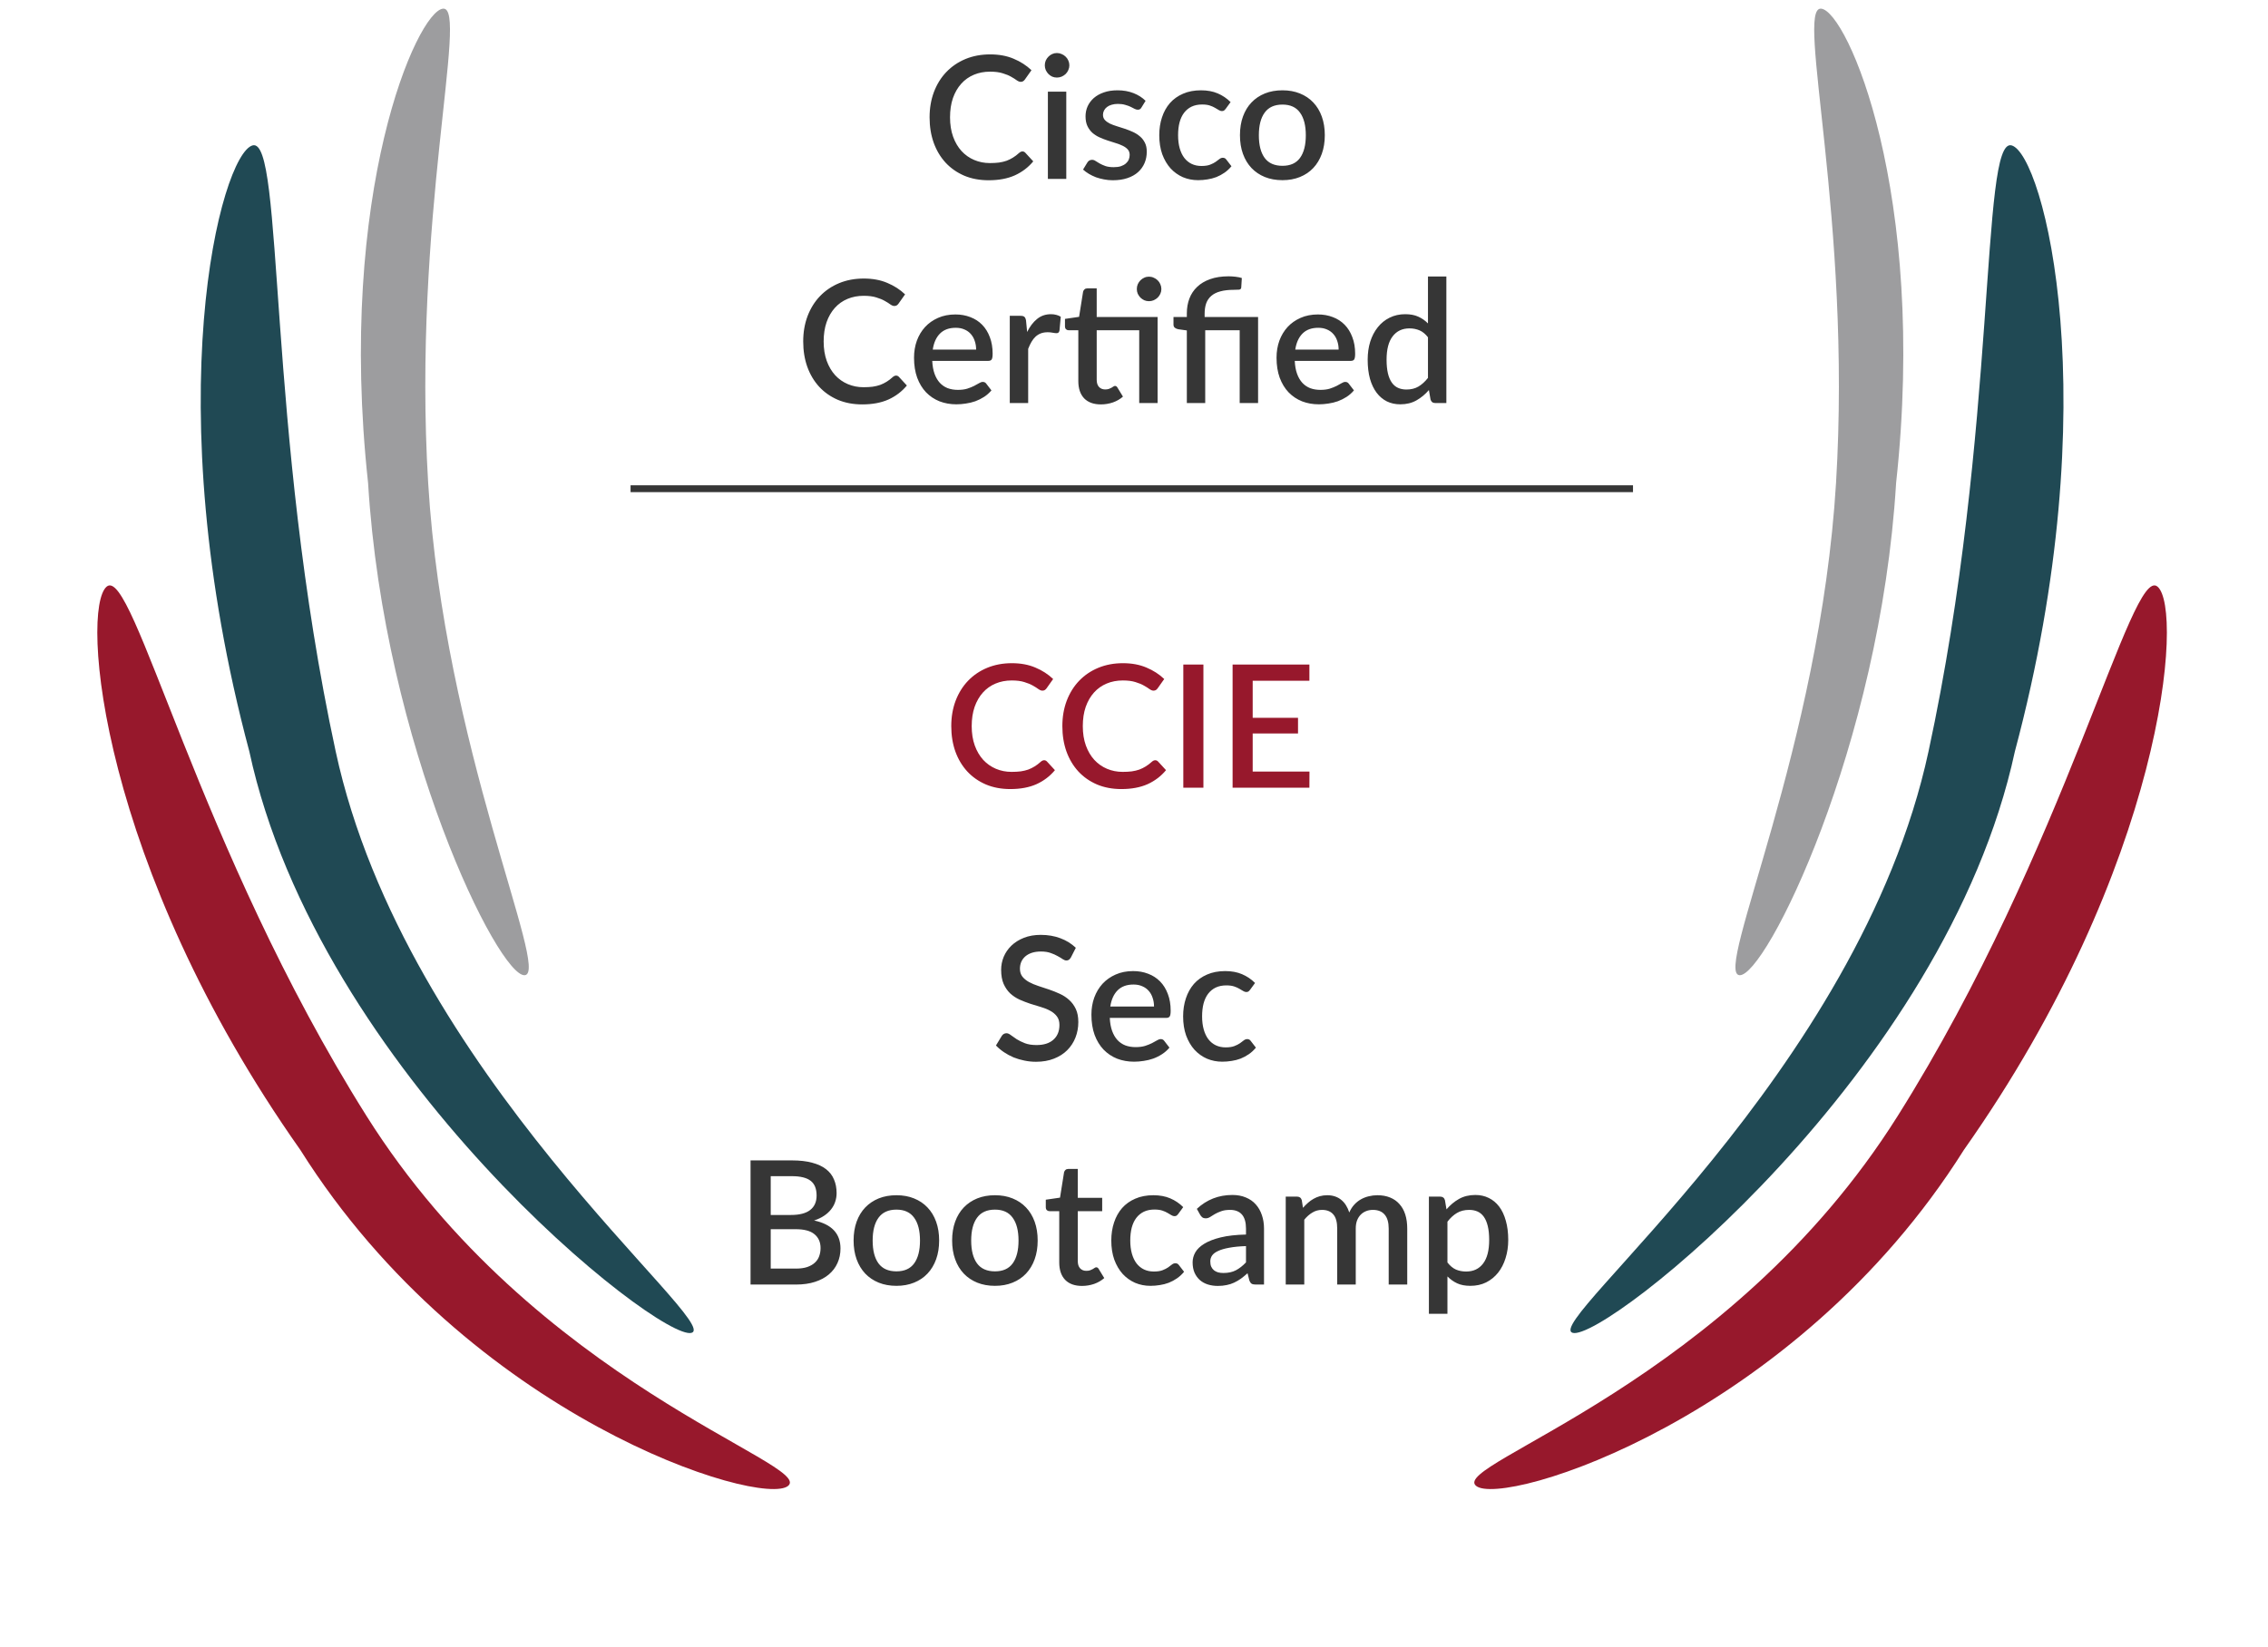
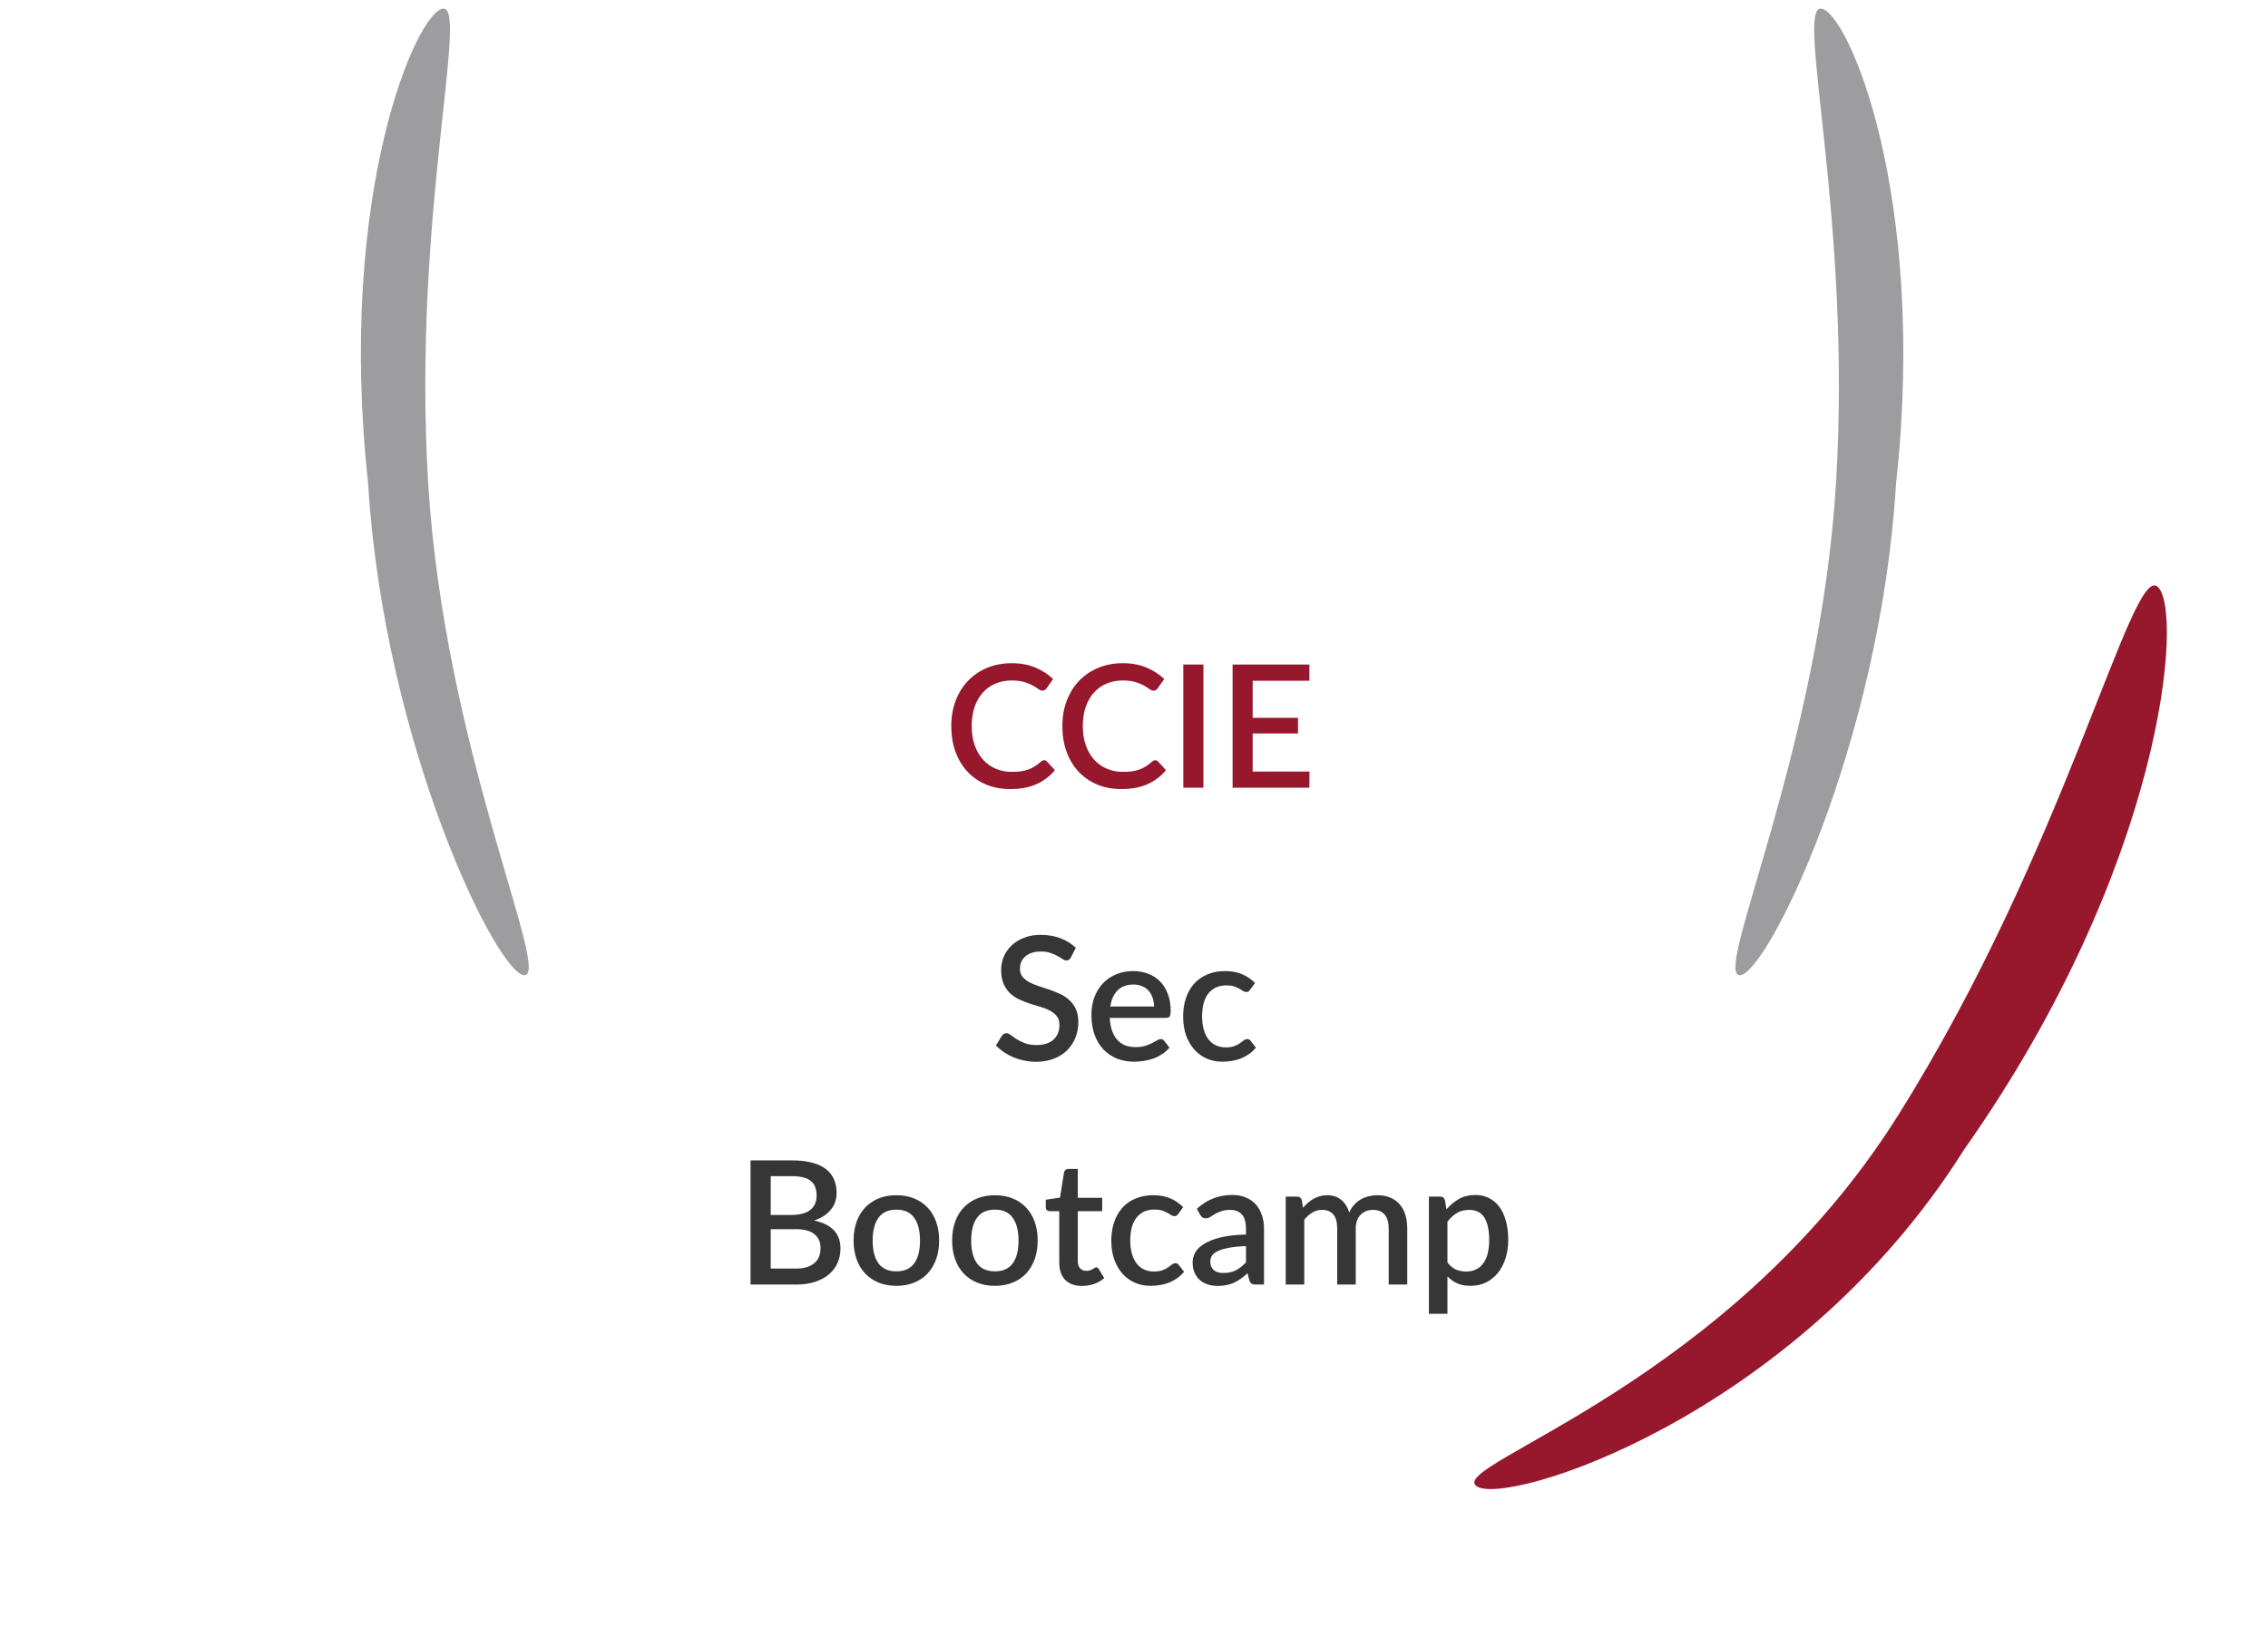
<svg xmlns="http://www.w3.org/2000/svg" width="263" height="191" viewBox="0 0 263 191" fill="none">
-   <path d="M118.567 17.566C118.693 17.566 118.802 17.616 118.895 17.715L119.817 18.717C119.235 19.418 118.521 19.96 117.675 20.343C116.828 20.72 115.817 20.909 114.64 20.909C113.595 20.909 112.649 20.73 111.803 20.373C110.963 20.009 110.246 19.507 109.651 18.866C109.056 18.218 108.596 17.447 108.272 16.555C107.955 15.662 107.796 14.68 107.796 13.609C107.796 12.538 107.965 11.556 108.302 10.663C108.646 9.764 109.125 8.993 109.74 8.352C110.362 7.704 111.102 7.202 111.962 6.844C112.828 6.487 113.78 6.309 114.818 6.309C115.85 6.309 116.759 6.477 117.546 6.815C118.339 7.145 119.027 7.588 119.609 8.144L118.845 9.225C118.792 9.298 118.729 9.36 118.657 9.413C118.584 9.466 118.485 9.493 118.359 9.493C118.227 9.493 118.075 9.433 117.903 9.314C117.738 9.188 117.523 9.053 117.258 8.907C117 8.755 116.673 8.62 116.276 8.501C115.886 8.375 115.397 8.312 114.808 8.312C114.127 8.312 113.502 8.431 112.934 8.669C112.365 8.907 111.876 9.255 111.466 9.711C111.056 10.167 110.735 10.723 110.504 11.377C110.279 12.032 110.167 12.776 110.167 13.609C110.167 14.448 110.286 15.199 110.524 15.86C110.762 16.515 111.089 17.07 111.505 17.526C111.922 17.976 112.411 18.32 112.973 18.558C113.535 18.796 114.14 18.915 114.788 18.915C115.185 18.915 115.539 18.895 115.85 18.856C116.167 18.809 116.458 18.74 116.723 18.647C116.987 18.548 117.235 18.426 117.466 18.28C117.704 18.135 117.939 17.956 118.171 17.745C118.303 17.626 118.435 17.566 118.567 17.566ZM123.647 10.633V20.75H121.514V10.633H123.647ZM124.004 7.578C124.004 7.77 123.964 7.952 123.885 8.124C123.812 8.296 123.71 8.448 123.577 8.58C123.445 8.706 123.29 8.808 123.111 8.888C122.939 8.96 122.754 8.997 122.556 8.997C122.364 8.997 122.182 8.96 122.01 8.888C121.845 8.808 121.7 8.706 121.574 8.58C121.448 8.448 121.346 8.296 121.266 8.124C121.194 7.952 121.157 7.77 121.157 7.578C121.157 7.38 121.194 7.195 121.266 7.023C121.346 6.851 121.448 6.702 121.574 6.577C121.7 6.444 121.845 6.342 122.01 6.269C122.182 6.19 122.364 6.15 122.556 6.15C122.754 6.15 122.939 6.19 123.111 6.269C123.29 6.342 123.445 6.444 123.577 6.577C123.71 6.702 123.812 6.851 123.885 7.023C123.964 7.195 124.004 7.38 124.004 7.578ZM132.366 12.468C132.314 12.561 132.254 12.627 132.188 12.666C132.122 12.706 132.039 12.726 131.94 12.726C131.828 12.726 131.705 12.693 131.573 12.627C131.441 12.554 131.285 12.475 131.107 12.389C130.928 12.303 130.717 12.227 130.472 12.161C130.234 12.088 129.953 12.052 129.629 12.052C129.364 12.052 129.123 12.085 128.905 12.151C128.693 12.21 128.512 12.3 128.359 12.419C128.214 12.531 128.102 12.666 128.022 12.825C127.943 12.977 127.903 13.143 127.903 13.321C127.903 13.559 127.976 13.758 128.121 13.916C128.267 14.075 128.459 14.214 128.697 14.333C128.935 14.445 129.206 14.548 129.51 14.64C129.814 14.733 130.125 14.832 130.442 14.938C130.76 15.044 131.07 15.166 131.375 15.305C131.679 15.444 131.95 15.616 132.188 15.821C132.426 16.019 132.618 16.264 132.763 16.555C132.909 16.839 132.981 17.186 132.981 17.596C132.981 18.072 132.895 18.512 132.724 18.915C132.552 19.318 132.3 19.669 131.97 19.966C131.639 20.264 131.226 20.495 130.73 20.661C130.241 20.826 129.679 20.909 129.044 20.909C128.693 20.909 128.353 20.876 128.022 20.809C127.698 20.75 127.387 20.667 127.09 20.562C126.799 20.449 126.525 20.317 126.267 20.165C126.015 20.013 125.791 19.847 125.592 19.669L126.088 18.856C126.148 18.756 126.22 18.68 126.306 18.628C126.399 18.568 126.511 18.538 126.644 18.538C126.782 18.538 126.918 18.584 127.05 18.677C127.189 18.763 127.348 18.859 127.526 18.965C127.711 19.07 127.933 19.17 128.191 19.262C128.449 19.348 128.769 19.391 129.153 19.391C129.47 19.391 129.745 19.355 129.976 19.282C130.208 19.203 130.399 19.097 130.551 18.965C130.703 18.832 130.816 18.684 130.889 18.518C130.961 18.346 130.998 18.165 130.998 17.973C130.998 17.715 130.925 17.503 130.78 17.338C130.634 17.173 130.439 17.031 130.194 16.912C129.956 16.793 129.682 16.687 129.371 16.594C129.067 16.502 128.756 16.402 128.439 16.297C128.121 16.191 127.807 16.069 127.497 15.93C127.192 15.791 126.918 15.616 126.673 15.404C126.435 15.186 126.244 14.925 126.098 14.62C125.953 14.31 125.88 13.933 125.88 13.49C125.88 13.086 125.959 12.703 126.118 12.339C126.283 11.976 126.521 11.655 126.832 11.377C127.149 11.099 127.536 10.881 127.992 10.723C128.455 10.557 128.988 10.475 129.589 10.475C130.27 10.475 130.889 10.584 131.444 10.802C131.999 11.02 132.466 11.318 132.843 11.694L132.366 12.468ZM142.137 12.617C142.07 12.703 142.008 12.769 141.948 12.815C141.889 12.862 141.803 12.885 141.69 12.885C141.578 12.885 141.459 12.845 141.333 12.766C141.214 12.686 141.069 12.6 140.897 12.508C140.731 12.409 140.53 12.319 140.292 12.24C140.054 12.161 139.756 12.121 139.399 12.121C138.936 12.121 138.53 12.204 138.179 12.369C137.835 12.534 137.544 12.772 137.306 13.083C137.075 13.387 136.9 13.761 136.781 14.204C136.668 14.64 136.612 15.133 136.612 15.682C136.612 16.25 136.675 16.756 136.8 17.199C136.926 17.642 137.105 18.016 137.336 18.32C137.574 18.624 137.858 18.856 138.189 19.014C138.526 19.173 138.903 19.252 139.32 19.252C139.73 19.252 140.064 19.203 140.321 19.104C140.579 19.004 140.794 18.895 140.966 18.776C141.138 18.657 141.284 18.548 141.403 18.449C141.528 18.35 141.66 18.3 141.799 18.3C141.971 18.3 142.103 18.366 142.196 18.498L142.801 19.282C142.556 19.58 142.285 19.831 141.988 20.036C141.69 20.241 141.376 20.41 141.045 20.542C140.715 20.667 140.371 20.757 140.014 20.809C139.657 20.869 139.297 20.899 138.933 20.899C138.305 20.899 137.716 20.783 137.167 20.552C136.625 20.314 136.149 19.973 135.739 19.53C135.336 19.08 135.015 18.535 134.777 17.893C134.546 17.245 134.43 16.508 134.43 15.682C134.43 14.934 134.536 14.243 134.747 13.609C134.959 12.967 135.266 12.415 135.67 11.952C136.08 11.489 136.586 11.129 137.187 10.871C137.789 10.607 138.483 10.475 139.27 10.475C140.004 10.475 140.649 10.594 141.204 10.832C141.766 11.07 142.265 11.407 142.702 11.843L142.137 12.617ZM148.716 10.475C149.463 10.475 150.138 10.597 150.739 10.841C151.348 11.086 151.863 11.433 152.287 11.883C152.716 12.333 153.047 12.878 153.278 13.52C153.51 14.161 153.626 14.882 153.626 15.682C153.626 16.482 153.51 17.203 153.278 17.844C153.047 18.485 152.716 19.034 152.287 19.49C151.863 19.94 151.348 20.287 150.739 20.532C150.138 20.776 149.463 20.899 148.716 20.899C147.962 20.899 147.281 20.776 146.673 20.532C146.071 20.287 145.555 19.94 145.126 19.49C144.696 19.034 144.365 18.485 144.134 17.844C143.902 17.203 143.787 16.482 143.787 15.682C143.787 14.882 143.902 14.161 144.134 13.52C144.365 12.878 144.696 12.333 145.126 11.883C145.555 11.433 146.071 11.086 146.673 10.841C147.281 10.597 147.962 10.475 148.716 10.475ZM148.716 19.233C149.628 19.233 150.306 18.928 150.749 18.32C151.199 17.705 151.424 16.829 151.424 15.692C151.424 14.554 151.199 13.678 150.749 13.063C150.306 12.442 149.628 12.131 148.716 12.131C147.79 12.131 147.103 12.442 146.653 13.063C146.203 13.678 145.978 14.554 145.978 15.692C145.978 16.829 146.203 17.705 146.653 18.32C147.103 18.928 147.79 19.233 148.716 19.233ZM103.913 43.566C104.038 43.566 104.147 43.616 104.24 43.715L105.162 44.717C104.58 45.418 103.866 45.96 103.02 46.343C102.174 46.72 101.162 46.909 99.985 46.909C98.94 46.909 97.995 46.73 97.148 46.373C96.308 46.009 95.591 45.507 94.996 44.865C94.401 44.218 93.941 43.447 93.617 42.554C93.3 41.662 93.141 40.68 93.141 39.609C93.141 38.538 93.31 37.556 93.647 36.663C93.991 35.764 94.47 34.993 95.085 34.352C95.707 33.704 96.447 33.202 97.307 32.844C98.173 32.487 99.125 32.309 100.163 32.309C101.195 32.309 102.104 32.477 102.891 32.815C103.684 33.145 104.372 33.588 104.954 34.144L104.19 35.225C104.137 35.298 104.075 35.36 104.002 35.413C103.929 35.466 103.83 35.493 103.704 35.493C103.572 35.493 103.42 35.433 103.248 35.314C103.083 35.188 102.868 35.053 102.603 34.907C102.345 34.755 102.018 34.62 101.621 34.501C101.231 34.375 100.742 34.312 100.154 34.312C99.472 34.312 98.848 34.431 98.279 34.669C97.71 34.907 97.221 35.255 96.811 35.711C96.401 36.167 96.08 36.722 95.849 37.377C95.624 38.032 95.512 38.776 95.512 39.609C95.512 40.449 95.631 41.199 95.869 41.86C96.107 42.515 96.434 43.07 96.851 43.526C97.267 43.976 97.757 44.32 98.319 44.558C98.881 44.796 99.486 44.915 100.134 44.915C100.53 44.915 100.884 44.895 101.195 44.856C101.512 44.809 101.803 44.74 102.068 44.647C102.332 44.548 102.58 44.426 102.812 44.28C103.05 44.135 103.284 43.956 103.516 43.745C103.648 43.626 103.78 43.566 103.913 43.566ZM113.193 40.551C113.193 40.194 113.14 39.863 113.034 39.559C112.935 39.248 112.786 38.981 112.588 38.756C112.389 38.524 112.141 38.346 111.844 38.22C111.553 38.088 111.216 38.022 110.832 38.022C110.058 38.022 109.45 38.243 109.007 38.686C108.564 39.129 108.283 39.751 108.164 40.551H113.193ZM108.104 41.86C108.131 42.435 108.22 42.935 108.372 43.358C108.524 43.775 108.726 44.122 108.977 44.399C109.235 44.677 109.539 44.885 109.89 45.024C110.247 45.156 110.644 45.223 111.08 45.223C111.497 45.223 111.857 45.176 112.161 45.084C112.465 44.984 112.73 44.879 112.955 44.766C113.179 44.647 113.371 44.541 113.53 44.449C113.689 44.35 113.834 44.3 113.966 44.3C114.138 44.3 114.27 44.366 114.363 44.498L114.968 45.282C114.717 45.58 114.432 45.831 114.115 46.036C113.798 46.241 113.46 46.41 113.103 46.542C112.746 46.667 112.379 46.757 112.002 46.809C111.626 46.869 111.259 46.899 110.901 46.899C110.201 46.899 109.549 46.783 108.948 46.552C108.352 46.314 107.833 45.966 107.39 45.51C106.954 45.054 106.61 44.489 106.359 43.814C106.114 43.14 105.992 42.363 105.992 41.483C105.992 40.782 106.101 40.128 106.319 39.52C106.544 38.911 106.861 38.382 107.271 37.933C107.688 37.483 108.19 37.129 108.779 36.871C109.374 36.607 110.045 36.475 110.792 36.475C111.414 36.475 111.989 36.577 112.518 36.782C113.047 36.98 113.503 37.275 113.887 37.665C114.27 38.055 114.568 38.534 114.78 39.103C114.998 39.665 115.107 40.306 115.107 41.027C115.107 41.358 115.07 41.579 114.998 41.692C114.925 41.804 114.793 41.86 114.601 41.86H108.104ZM119.109 38.508C119.426 37.866 119.81 37.364 120.259 37C120.709 36.63 121.248 36.445 121.876 36.445C122.094 36.445 122.299 36.471 122.491 36.524C122.683 36.57 122.855 36.643 123.007 36.742L122.858 38.349C122.832 38.462 122.789 38.541 122.729 38.587C122.676 38.627 122.604 38.647 122.511 38.647C122.412 38.647 122.27 38.63 122.084 38.597C121.899 38.557 121.704 38.538 121.499 38.538C121.202 38.538 120.937 38.581 120.706 38.666C120.481 38.752 120.276 38.878 120.091 39.043C119.912 39.209 119.754 39.41 119.615 39.648C119.476 39.886 119.347 40.158 119.228 40.462V46.75H117.095V36.633H118.335C118.56 36.633 118.715 36.676 118.801 36.762C118.887 36.842 118.947 36.984 118.98 37.189L119.109 38.508ZM134.237 46.75H132.105V38.309H127.175V44.052C127.175 44.416 127.265 44.694 127.443 44.885C127.622 45.077 127.86 45.173 128.157 45.173C128.323 45.173 128.465 45.153 128.584 45.114C128.703 45.067 128.805 45.021 128.891 44.975C128.977 44.922 129.05 44.875 129.109 44.836C129.176 44.789 129.238 44.766 129.298 44.766C129.417 44.766 129.513 44.832 129.586 44.965L130.22 46.006C129.89 46.297 129.5 46.522 129.05 46.681C128.6 46.833 128.137 46.909 127.661 46.909C126.822 46.909 126.174 46.674 125.717 46.205C125.268 45.728 125.043 45.061 125.043 44.201V38.309H123.932C123.813 38.309 123.711 38.273 123.625 38.2C123.539 38.121 123.496 38.005 123.496 37.853V36.99L125.132 36.752L125.598 33.826C125.631 33.714 125.688 33.625 125.767 33.559C125.846 33.486 125.952 33.45 126.084 33.45H127.175V36.772H134.237V46.75ZM134.674 33.529C134.674 33.721 134.634 33.902 134.555 34.074C134.482 34.24 134.379 34.388 134.247 34.521C134.115 34.646 133.96 34.749 133.781 34.828C133.609 34.901 133.427 34.937 133.235 34.937C133.044 34.937 132.862 34.901 132.69 34.828C132.525 34.749 132.376 34.646 132.244 34.521C132.118 34.388 132.016 34.24 131.936 34.074C131.863 33.902 131.827 33.721 131.827 33.529C131.827 33.33 131.863 33.145 131.936 32.973C132.016 32.795 132.118 32.643 132.244 32.517C132.376 32.385 132.525 32.282 132.69 32.21C132.862 32.13 133.044 32.091 133.235 32.091C133.427 32.091 133.609 32.13 133.781 32.21C133.96 32.282 134.115 32.385 134.247 32.517C134.379 32.643 134.482 32.795 134.555 32.973C134.634 33.145 134.674 33.33 134.674 33.529ZM137.627 46.75V38.329L136.635 38.19C136.469 38.157 136.334 38.098 136.228 38.012C136.129 37.926 136.079 37.804 136.079 37.645V36.772H137.627V36.346C137.627 35.724 137.726 35.152 137.924 34.63C138.122 34.107 138.423 33.654 138.827 33.271C139.23 32.887 139.733 32.59 140.334 32.378C140.943 32.16 141.653 32.051 142.467 32.051C142.731 32.051 143.002 32.068 143.28 32.101C143.564 32.134 143.806 32.183 144.004 32.249L143.935 33.36C143.921 33.499 143.839 33.578 143.687 33.598C143.535 33.611 143.333 33.618 143.082 33.618C142.467 33.618 141.944 33.678 141.515 33.797C141.085 33.909 140.734 34.084 140.463 34.322C140.192 34.554 139.994 34.845 139.868 35.195C139.749 35.539 139.69 35.942 139.69 36.405V36.772H145.889V46.75H143.756V38.309H139.759V46.75H137.627ZM155.229 40.551C155.229 40.194 155.177 39.863 155.071 39.559C154.972 39.248 154.823 38.981 154.624 38.756C154.426 38.524 154.178 38.346 153.881 38.22C153.59 38.088 153.252 38.022 152.869 38.022C152.095 38.022 151.487 38.243 151.044 38.686C150.601 39.129 150.32 39.751 150.201 40.551H155.229ZM150.141 41.86C150.168 42.435 150.257 42.935 150.409 43.358C150.561 43.775 150.763 44.122 151.014 44.399C151.272 44.677 151.576 44.885 151.927 45.024C152.284 45.156 152.68 45.223 153.117 45.223C153.533 45.223 153.894 45.176 154.198 45.084C154.502 44.984 154.767 44.879 154.991 44.766C155.216 44.647 155.408 44.541 155.567 44.449C155.725 44.35 155.871 44.3 156.003 44.3C156.175 44.3 156.307 44.366 156.4 44.498L157.005 45.282C156.754 45.58 156.469 45.831 156.152 46.036C155.834 46.241 155.497 46.41 155.14 46.542C154.783 46.667 154.416 46.757 154.039 46.809C153.662 46.869 153.295 46.899 152.938 46.899C152.237 46.899 151.586 46.783 150.984 46.552C150.389 46.314 149.87 45.966 149.427 45.51C148.991 45.054 148.647 44.489 148.396 43.814C148.151 43.14 148.029 42.363 148.029 41.483C148.029 40.782 148.138 40.128 148.356 39.52C148.581 38.911 148.898 38.382 149.308 37.933C149.725 37.483 150.227 37.129 150.816 36.871C151.411 36.607 152.082 36.475 152.829 36.475C153.451 36.475 154.026 36.577 154.555 36.782C155.084 36.98 155.54 37.275 155.924 37.665C156.307 38.055 156.605 38.534 156.816 39.103C157.035 39.665 157.144 40.306 157.144 41.027C157.144 41.358 157.107 41.579 157.035 41.692C156.962 41.804 156.83 41.86 156.638 41.86H150.141ZM165.589 39.123C165.292 38.739 164.964 38.471 164.607 38.319C164.25 38.167 163.863 38.091 163.447 38.091C162.614 38.091 161.962 38.399 161.493 39.014C161.023 39.622 160.789 40.525 160.789 41.721C160.789 42.343 160.842 42.875 160.947 43.318C161.053 43.755 161.205 44.112 161.404 44.389C161.602 44.667 161.843 44.869 162.128 44.994C162.412 45.12 162.733 45.183 163.09 45.183C163.632 45.183 164.098 45.067 164.488 44.836C164.885 44.598 165.252 44.264 165.589 43.834V39.123ZM167.722 32.071V46.75H166.432C166.148 46.75 165.966 46.614 165.887 46.343L165.698 45.242C165.275 45.738 164.792 46.138 164.25 46.443C163.715 46.747 163.09 46.899 162.376 46.899C161.807 46.899 161.291 46.786 160.828 46.562C160.366 46.33 159.969 45.996 159.638 45.56C159.308 45.123 159.05 44.584 158.865 43.943C158.686 43.295 158.597 42.554 158.597 41.721C158.597 40.968 158.696 40.27 158.894 39.629C159.099 38.987 159.39 38.432 159.767 37.962C160.144 37.486 160.6 37.116 161.136 36.852C161.678 36.58 162.283 36.445 162.951 36.445C163.546 36.445 164.052 36.541 164.468 36.732C164.885 36.918 165.259 37.179 165.589 37.516V32.071H167.722Z" fill="#363636" />
  <path d="M121.081 88.184C121.207 88.184 121.316 88.234 121.409 88.333L122.331 89.335C121.749 90.036 121.035 90.578 120.189 90.962C119.342 91.338 118.331 91.527 117.154 91.527C116.109 91.527 115.163 91.348 114.317 90.991C113.477 90.628 112.76 90.125 112.165 89.484C111.57 88.836 111.11 88.065 110.786 87.173C110.469 86.28 110.31 85.298 110.31 84.227C110.31 83.156 110.479 82.174 110.816 81.281C111.16 80.382 111.639 79.612 112.254 78.97C112.875 78.322 113.616 77.82 114.476 77.463C115.342 77.106 116.294 76.927 117.332 76.927C118.364 76.927 119.273 77.096 120.06 77.433C120.853 77.763 121.541 78.207 122.123 78.762L121.359 79.843C121.306 79.916 121.243 79.979 121.171 80.031C121.098 80.084 120.999 80.111 120.873 80.111C120.741 80.111 120.589 80.051 120.417 79.932C120.251 79.807 120.037 79.671 119.772 79.526C119.514 79.374 119.187 79.238 118.79 79.119C118.4 78.993 117.911 78.93 117.322 78.93C116.641 78.93 116.016 79.049 115.448 79.288C114.879 79.526 114.39 79.873 113.98 80.329C113.57 80.785 113.249 81.341 113.018 81.995C112.793 82.65 112.68 83.394 112.68 84.227C112.68 85.067 112.799 85.817 113.037 86.478C113.275 87.133 113.603 87.688 114.019 88.145C114.436 88.594 114.925 88.938 115.487 89.176C116.049 89.414 116.654 89.533 117.302 89.533C117.699 89.533 118.053 89.513 118.364 89.474C118.681 89.427 118.972 89.358 119.236 89.266C119.501 89.166 119.749 89.044 119.98 88.898C120.218 88.753 120.453 88.575 120.685 88.363C120.817 88.244 120.949 88.184 121.081 88.184ZM133.964 88.184C134.089 88.184 134.198 88.234 134.291 88.333L135.213 89.335C134.631 90.036 133.917 90.578 133.071 90.962C132.224 91.338 131.213 91.527 130.036 91.527C128.991 91.527 128.046 91.348 127.199 90.991C126.359 90.628 125.642 90.125 125.047 89.484C124.452 88.836 123.992 88.065 123.668 87.173C123.351 86.28 123.192 85.298 123.192 84.227C123.192 83.156 123.361 82.174 123.698 81.281C124.042 80.382 124.521 79.612 125.136 78.97C125.758 78.322 126.498 77.82 127.358 77.463C128.224 77.106 129.176 76.927 130.214 76.927C131.246 76.927 132.155 77.096 132.942 77.433C133.735 77.763 134.423 78.207 135.005 78.762L134.241 79.843C134.188 79.916 134.126 79.979 134.053 80.031C133.98 80.084 133.881 80.111 133.755 80.111C133.623 80.111 133.471 80.051 133.299 79.932C133.134 79.807 132.919 79.671 132.654 79.526C132.396 79.374 132.069 79.238 131.672 79.119C131.282 78.993 130.793 78.93 130.204 78.93C129.523 78.93 128.899 79.049 128.33 79.288C127.761 79.526 127.272 79.873 126.862 80.329C126.452 80.785 126.131 81.341 125.9 81.995C125.675 82.65 125.563 83.394 125.563 84.227C125.563 85.067 125.682 85.817 125.92 86.478C126.158 87.133 126.485 87.688 126.902 88.145C127.318 88.594 127.807 88.938 128.37 89.176C128.932 89.414 129.537 89.533 130.185 89.533C130.581 89.533 130.935 89.513 131.246 89.474C131.563 89.427 131.854 89.358 132.119 89.266C132.383 89.166 132.631 89.044 132.863 88.898C133.101 88.753 133.335 88.575 133.567 88.363C133.699 88.244 133.831 88.184 133.964 88.184ZM139.549 91.368H137.218V77.086H139.549V91.368ZM151.849 89.494L151.839 91.368H142.933V77.086H151.839V78.96H145.263V83.265H150.52V85.08H145.263V89.494H151.849Z" fill="#97182C" />
  <path d="M124.183 111.06C124.11 111.18 124.033 111.27 123.953 111.33C123.873 111.383 123.773 111.41 123.653 111.41C123.527 111.41 123.383 111.357 123.223 111.25C123.07 111.143 122.877 111.027 122.643 110.9C122.417 110.767 122.147 110.647 121.833 110.54C121.52 110.427 121.147 110.37 120.713 110.37C120.313 110.37 119.96 110.42 119.653 110.52C119.353 110.62 119.1 110.76 118.893 110.94C118.687 111.12 118.53 111.333 118.423 111.58C118.323 111.82 118.273 112.083 118.273 112.37C118.273 112.737 118.37 113.043 118.563 113.29C118.757 113.53 119.01 113.737 119.323 113.91C119.643 114.083 120.007 114.237 120.413 114.37C120.82 114.497 121.233 114.633 121.653 114.78C122.08 114.927 122.497 115.093 122.903 115.28C123.31 115.467 123.67 115.703 123.983 115.99C124.303 116.277 124.56 116.627 124.753 117.04C124.947 117.453 125.043 117.957 125.043 118.55C125.043 119.19 124.933 119.79 124.713 120.35C124.493 120.91 124.173 121.4 123.753 121.82C123.34 122.233 122.827 122.56 122.213 122.8C121.607 123.04 120.913 123.16 120.133 123.16C119.673 123.16 119.223 123.113 118.783 123.02C118.35 122.933 117.933 122.81 117.533 122.65C117.14 122.483 116.77 122.283 116.423 122.05C116.077 121.817 115.767 121.557 115.493 121.27L116.173 120.15C116.233 120.057 116.31 119.983 116.403 119.93C116.497 119.877 116.6 119.85 116.713 119.85C116.867 119.85 117.037 119.923 117.223 120.07C117.41 120.21 117.633 120.367 117.893 120.54C118.16 120.707 118.48 120.863 118.853 121.01C119.227 121.15 119.673 121.22 120.193 121.22C121.04 121.22 121.693 121.013 122.153 120.6C122.62 120.187 122.853 119.617 122.853 118.89C122.853 118.483 122.757 118.153 122.563 117.9C122.37 117.64 122.113 117.423 121.793 117.25C121.48 117.077 121.12 116.93 120.713 116.81C120.307 116.69 119.893 116.563 119.473 116.43C119.053 116.29 118.64 116.13 118.233 115.95C117.827 115.763 117.463 115.523 117.143 115.23C116.83 114.93 116.577 114.563 116.383 114.13C116.19 113.69 116.093 113.143 116.093 112.49C116.093 111.97 116.193 111.467 116.393 110.98C116.6 110.493 116.897 110.063 117.283 109.69C117.677 109.31 118.16 109.007 118.733 108.78C119.307 108.553 119.96 108.44 120.693 108.44C121.52 108.44 122.277 108.57 122.963 108.83C123.657 109.09 124.253 109.46 124.753 109.94L124.183 111.06ZM133.822 116.75C133.822 116.39 133.769 116.057 133.662 115.75C133.562 115.437 133.412 115.167 133.212 114.94C133.012 114.707 132.762 114.527 132.462 114.4C132.169 114.267 131.829 114.2 131.442 114.2C130.662 114.2 130.049 114.423 129.602 114.87C129.156 115.317 128.872 115.943 128.752 116.75H133.822ZM128.692 118.07C128.719 118.65 128.809 119.153 128.962 119.58C129.116 120 129.319 120.35 129.572 120.63C129.832 120.91 130.139 121.12 130.492 121.26C130.852 121.393 131.252 121.46 131.692 121.46C132.112 121.46 132.476 121.413 132.782 121.32C133.089 121.22 133.356 121.113 133.582 121C133.809 120.88 134.002 120.773 134.162 120.68C134.322 120.58 134.469 120.53 134.602 120.53C134.776 120.53 134.909 120.597 135.002 120.73L135.612 121.52C135.359 121.82 135.072 122.073 134.752 122.28C134.432 122.487 134.092 122.657 133.732 122.79C133.372 122.917 133.002 123.007 132.622 123.06C132.242 123.12 131.872 123.15 131.512 123.15C130.806 123.15 130.149 123.033 129.542 122.8C128.942 122.56 128.419 122.21 127.972 121.75C127.532 121.29 127.186 120.72 126.932 120.04C126.686 119.36 126.562 118.577 126.562 117.69C126.562 116.983 126.672 116.323 126.892 115.71C127.119 115.097 127.439 114.563 127.852 114.11C128.272 113.657 128.779 113.3 129.372 113.04C129.972 112.773 130.649 112.64 131.402 112.64C132.029 112.64 132.609 112.743 133.142 112.95C133.676 113.15 134.136 113.447 134.522 113.84C134.909 114.233 135.209 114.717 135.422 115.29C135.642 115.857 135.752 116.503 135.752 117.23C135.752 117.563 135.716 117.787 135.642 117.9C135.569 118.013 135.436 118.07 135.242 118.07H128.692ZM144.967 114.8C144.901 114.887 144.837 114.953 144.777 115C144.717 115.047 144.631 115.07 144.517 115.07C144.404 115.07 144.284 115.03 144.157 114.95C144.037 114.87 143.891 114.783 143.717 114.69C143.551 114.59 143.347 114.5 143.107 114.42C142.867 114.34 142.567 114.3 142.207 114.3C141.741 114.3 141.331 114.383 140.977 114.55C140.631 114.717 140.337 114.957 140.097 115.27C139.864 115.577 139.687 115.953 139.567 116.4C139.454 116.84 139.397 117.337 139.397 117.89C139.397 118.463 139.461 118.973 139.587 119.42C139.714 119.867 139.894 120.243 140.127 120.55C140.367 120.857 140.654 121.09 140.987 121.25C141.327 121.41 141.707 121.49 142.127 121.49C142.541 121.49 142.877 121.44 143.137 121.34C143.397 121.24 143.614 121.13 143.787 121.01C143.961 120.89 144.107 120.78 144.227 120.68C144.354 120.58 144.487 120.53 144.627 120.53C144.801 120.53 144.934 120.597 145.027 120.73L145.637 121.52C145.391 121.82 145.117 122.073 144.817 122.28C144.517 122.487 144.201 122.657 143.867 122.79C143.534 122.917 143.187 123.007 142.827 123.06C142.467 123.12 142.104 123.15 141.737 123.15C141.104 123.15 140.511 123.033 139.957 122.8C139.411 122.56 138.931 122.217 138.517 121.77C138.111 121.317 137.787 120.767 137.547 120.12C137.314 119.467 137.197 118.723 137.197 117.89C137.197 117.137 137.304 116.44 137.517 115.8C137.731 115.153 138.041 114.597 138.447 114.13C138.861 113.663 139.371 113.3 139.977 113.04C140.584 112.773 141.284 112.64 142.077 112.64C142.817 112.64 143.467 112.76 144.027 113C144.594 113.24 145.097 113.58 145.537 114.02L144.967 114.8ZM92.274 147.15C92.801 147.15 93.244 147.09 93.604 146.97C93.971 146.843 94.268 146.673 94.494 146.46C94.728 146.247 94.894 145.997 94.994 145.71C95.101 145.417 95.154 145.103 95.154 144.77C95.154 144.09 94.921 143.557 94.454 143.17C93.994 142.777 93.264 142.58 92.264 142.58H89.374V147.15H92.274ZM89.374 136.43V140.93H91.714C92.714 140.93 93.461 140.737 93.954 140.35C94.448 139.963 94.694 139.407 94.694 138.68C94.694 137.887 94.461 137.313 93.994 136.96C93.534 136.607 92.811 136.43 91.824 136.43H89.374ZM91.824 134.6C92.744 134.6 93.531 134.69 94.184 134.87C94.838 135.043 95.374 135.293 95.794 135.62C96.214 135.947 96.521 136.347 96.714 136.82C96.914 137.287 97.014 137.813 97.014 138.4C97.014 138.74 96.961 139.07 96.854 139.39C96.754 139.703 96.594 140 96.374 140.28C96.161 140.553 95.891 140.8 95.564 141.02C95.238 141.24 94.851 141.423 94.404 141.57C96.444 142.003 97.464 143.087 97.464 144.82C97.464 145.433 97.348 145.997 97.114 146.51C96.888 147.017 96.554 147.457 96.114 147.83C95.681 148.197 95.144 148.483 94.504 148.69C93.864 148.897 93.134 149 92.314 149H87.034V134.6H91.824ZM103.954 138.64C104.708 138.64 105.388 138.763 105.994 139.01C106.608 139.257 107.128 139.607 107.554 140.06C107.988 140.513 108.321 141.063 108.554 141.71C108.788 142.357 108.904 143.083 108.904 143.89C108.904 144.697 108.788 145.423 108.554 146.07C108.321 146.717 107.988 147.27 107.554 147.73C107.128 148.183 106.608 148.533 105.994 148.78C105.388 149.027 104.708 149.15 103.954 149.15C103.194 149.15 102.508 149.027 101.894 148.78C101.288 148.533 100.768 148.183 100.334 147.73C99.901 147.27 99.568 146.717 99.334 146.07C99.101 145.423 98.984 144.697 98.984 143.89C98.984 143.083 99.101 142.357 99.334 141.71C99.568 141.063 99.901 140.513 100.334 140.06C100.768 139.607 101.288 139.257 101.894 139.01C102.508 138.763 103.194 138.64 103.954 138.64ZM103.954 147.47C104.874 147.47 105.558 147.163 106.004 146.55C106.458 145.93 106.684 145.047 106.684 143.9C106.684 142.753 106.458 141.87 106.004 141.25C105.558 140.623 104.874 140.31 103.954 140.31C103.021 140.31 102.328 140.623 101.874 141.25C101.421 141.87 101.194 142.753 101.194 143.9C101.194 145.047 101.421 145.93 101.874 146.55C102.328 147.163 103.021 147.47 103.954 147.47ZM115.38 138.64C116.133 138.64 116.813 138.763 117.42 139.01C118.033 139.257 118.553 139.607 118.98 140.06C119.413 140.513 119.747 141.063 119.98 141.71C120.213 142.357 120.33 143.083 120.33 143.89C120.33 144.697 120.213 145.423 119.98 146.07C119.747 146.717 119.413 147.27 118.98 147.73C118.553 148.183 118.033 148.533 117.42 148.78C116.813 149.027 116.133 149.15 115.38 149.15C114.62 149.15 113.933 149.027 113.32 148.78C112.713 148.533 112.193 148.183 111.76 147.73C111.327 147.27 110.993 146.717 110.76 146.07C110.527 145.423 110.41 144.697 110.41 143.89C110.41 143.083 110.527 142.357 110.76 141.71C110.993 141.063 111.327 140.513 111.76 140.06C112.193 139.607 112.713 139.257 113.32 139.01C113.933 138.763 114.62 138.64 115.38 138.64ZM115.38 147.47C116.3 147.47 116.983 147.163 117.43 146.55C117.883 145.93 118.11 145.047 118.11 143.9C118.11 142.753 117.883 141.87 117.43 141.25C116.983 140.623 116.3 140.31 115.38 140.31C114.447 140.31 113.753 140.623 113.3 141.25C112.847 141.87 112.62 142.753 112.62 143.9C112.62 145.047 112.847 145.93 113.3 146.55C113.753 147.163 114.447 147.47 115.38 147.47ZM125.471 149.16C124.624 149.16 123.971 148.923 123.511 148.45C123.057 147.97 122.831 147.297 122.831 146.43V140.49H121.711C121.591 140.49 121.487 140.453 121.401 140.38C121.314 140.3 121.271 140.183 121.271 140.03V139.16L122.921 138.92L123.391 135.97C123.424 135.857 123.481 135.767 123.561 135.7C123.641 135.627 123.747 135.59 123.881 135.59H124.981V138.94H127.811V140.49H124.981V146.28C124.981 146.647 125.071 146.927 125.251 147.12C125.431 147.313 125.671 147.41 125.971 147.41C126.137 147.41 126.281 147.39 126.401 147.35C126.521 147.303 126.624 147.257 126.711 147.21C126.797 147.157 126.871 147.11 126.931 147.07C126.997 147.023 127.061 147 127.121 147C127.241 147 127.337 147.067 127.411 147.2L128.051 148.25C127.717 148.543 127.324 148.77 126.871 148.93C126.417 149.083 125.951 149.16 125.471 149.16ZM136.637 140.8C136.571 140.887 136.507 140.953 136.447 141C136.387 141.047 136.301 141.07 136.187 141.07C136.074 141.07 135.954 141.03 135.827 140.95C135.707 140.87 135.561 140.783 135.387 140.69C135.221 140.59 135.017 140.5 134.777 140.42C134.537 140.34 134.237 140.3 133.877 140.3C133.411 140.3 133.001 140.383 132.647 140.55C132.301 140.717 132.007 140.957 131.767 141.27C131.534 141.577 131.357 141.953 131.237 142.4C131.124 142.84 131.067 143.337 131.067 143.89C131.067 144.463 131.131 144.973 131.257 145.42C131.384 145.867 131.564 146.243 131.797 146.55C132.037 146.857 132.324 147.09 132.657 147.25C132.997 147.41 133.377 147.49 133.797 147.49C134.211 147.49 134.547 147.44 134.807 147.34C135.067 147.24 135.284 147.13 135.457 147.01C135.631 146.89 135.777 146.78 135.897 146.68C136.024 146.58 136.157 146.53 136.297 146.53C136.471 146.53 136.604 146.597 136.697 146.73L137.307 147.52C137.061 147.82 136.787 148.073 136.487 148.28C136.187 148.487 135.871 148.657 135.537 148.79C135.204 148.917 134.857 149.007 134.497 149.06C134.137 149.12 133.774 149.15 133.407 149.15C132.774 149.15 132.181 149.033 131.627 148.8C131.081 148.56 130.601 148.217 130.187 147.77C129.781 147.317 129.457 146.767 129.217 146.12C128.984 145.467 128.867 144.723 128.867 143.89C128.867 143.137 128.974 142.44 129.187 141.8C129.401 141.153 129.711 140.597 130.117 140.13C130.531 139.663 131.041 139.3 131.647 139.04C132.254 138.773 132.954 138.64 133.747 138.64C134.487 138.64 135.137 138.76 135.697 139C136.264 139.24 136.767 139.58 137.207 140.02L136.637 140.8ZM144.487 144.54C143.72 144.567 143.073 144.63 142.547 144.73C142.02 144.823 141.593 144.947 141.267 145.1C140.94 145.247 140.703 145.423 140.557 145.63C140.417 145.837 140.347 146.063 140.347 146.31C140.347 146.55 140.383 146.757 140.457 146.93C140.537 147.097 140.643 147.237 140.777 147.35C140.917 147.457 141.077 147.537 141.257 147.59C141.443 147.637 141.647 147.66 141.867 147.66C142.427 147.66 142.907 147.557 143.307 147.35C143.713 147.137 144.107 146.83 144.487 146.43V144.54ZM138.787 140.22C139.94 139.147 141.313 138.61 142.907 138.61C143.493 138.61 144.013 138.707 144.467 138.9C144.927 139.087 145.31 139.353 145.617 139.7C145.93 140.047 146.167 140.46 146.327 140.94C146.493 141.413 146.577 141.94 146.577 142.52V149H145.617C145.41 149 145.253 148.97 145.147 148.91C145.04 148.843 144.95 148.713 144.877 148.52L144.667 147.69C144.407 147.923 144.15 148.133 143.897 148.32C143.643 148.5 143.38 148.653 143.107 148.78C142.84 148.907 142.55 149 142.237 149.06C141.93 149.127 141.59 149.16 141.217 149.16C140.803 149.16 140.417 149.103 140.057 148.99C139.703 148.877 139.397 148.707 139.137 148.48C138.877 148.247 138.67 147.96 138.517 147.62C138.37 147.28 138.297 146.88 138.297 146.42C138.297 146.027 138.4 145.643 138.607 145.27C138.82 144.897 139.167 144.563 139.647 144.27C140.133 143.97 140.77 143.723 141.557 143.53C142.35 143.337 143.327 143.227 144.487 143.2V142.52C144.487 141.787 144.33 141.24 144.017 140.88C143.703 140.52 143.243 140.34 142.637 140.34C142.223 140.34 141.877 140.393 141.597 140.5C141.317 140.6 141.073 140.71 140.867 140.83C140.66 140.95 140.477 141.063 140.317 141.17C140.157 141.27 139.987 141.32 139.807 141.32C139.66 141.32 139.533 141.283 139.427 141.21C139.327 141.13 139.243 141.033 139.177 140.92L138.787 140.22ZM149.095 149V138.8H150.395C150.688 138.8 150.875 138.937 150.955 139.21L151.095 140.1C151.282 139.887 151.475 139.693 151.675 139.52C151.875 139.34 152.088 139.187 152.315 139.06C152.548 138.927 152.795 138.823 153.055 138.75C153.322 138.677 153.608 138.64 153.915 138.64C154.242 138.64 154.542 138.687 154.815 138.78C155.088 138.873 155.328 139.007 155.535 139.18C155.748 139.353 155.932 139.563 156.085 139.81C156.238 140.057 156.365 140.333 156.465 140.64C156.618 140.287 156.812 139.983 157.045 139.73C157.278 139.477 157.538 139.27 157.825 139.11C158.112 138.95 158.415 138.833 158.735 138.76C159.062 138.68 159.392 138.64 159.725 138.64C160.272 138.64 160.758 138.727 161.185 138.9C161.618 139.073 161.982 139.327 162.275 139.66C162.575 139.987 162.802 140.39 162.955 140.87C163.108 141.35 163.185 141.897 163.185 142.51V149H161.035V142.51C161.035 141.79 160.878 141.25 160.565 140.89C160.258 140.523 159.802 140.34 159.195 140.34C158.922 140.34 158.665 140.387 158.425 140.48C158.185 140.573 157.975 140.71 157.795 140.89C157.615 141.07 157.472 141.297 157.365 141.57C157.265 141.837 157.215 142.15 157.215 142.51V149H155.065V142.51C155.065 141.763 154.915 141.217 154.615 140.87C154.315 140.517 153.875 140.34 153.295 140.34C152.895 140.34 152.525 140.443 152.185 140.65C151.845 140.85 151.532 141.127 151.245 141.48V149H149.095ZM167.847 146.44C168.147 146.827 168.473 147.1 168.827 147.26C169.187 147.413 169.583 147.49 170.017 147.49C170.857 147.49 171.51 147.183 171.977 146.57C172.45 145.957 172.687 145.043 172.687 143.83C172.687 143.203 172.633 142.67 172.527 142.23C172.42 141.783 172.267 141.42 172.067 141.14C171.867 140.86 171.623 140.657 171.337 140.53C171.05 140.403 170.727 140.34 170.367 140.34C169.82 140.34 169.347 140.46 168.947 140.7C168.553 140.933 168.187 141.27 167.847 141.71V146.44ZM167.737 140.28C168.163 139.78 168.647 139.377 169.187 139.07C169.733 138.763 170.367 138.61 171.087 138.61C171.66 138.61 172.18 138.727 172.647 138.96C173.113 139.187 173.513 139.52 173.847 139.96C174.18 140.4 174.437 140.947 174.617 141.6C174.803 142.247 174.897 142.99 174.897 143.83C174.897 144.583 174.793 145.287 174.587 145.94C174.387 146.587 174.097 147.15 173.717 147.63C173.337 148.103 172.877 148.477 172.337 148.75C171.797 149.017 171.187 149.15 170.507 149.15C169.907 149.15 169.397 149.053 168.977 148.86C168.563 148.667 168.187 148.4 167.847 148.06V152.39H165.697V138.8H166.997C167.29 138.8 167.477 138.937 167.557 139.21L167.737 140.28Z" fill="#363636" />
-   <path d="M73.121 56.689H189.365" stroke="#363636" stroke-width="0.793" />
  <path d="M42.684 56.029C44.534 86.579 57.843 113.36 60.848 113.118C63.854 112.875 51.501 86.579 49.652 56.029C47.803 25.479 54.39 0.761 51.384 1.004C48.379 1.247 39.028 22.381 42.684 56.029Z" fill="#9D9D9F" />
-   <path d="M28.912 87.161C36.972 124.505 76.516 155.661 80.19 154.603C83.864 153.545 46.987 124.505 38.927 87.161C30.866 49.818 32.956 15.809 29.283 16.867C25.609 17.925 18.028 46.439 28.912 87.161Z" fill="#204954" />
-   <path d="M34.825 133.382C54.41 164.518 88.334 174.919 91.397 172.348C94.46 169.778 62.086 160.584 42.502 129.447C22.917 98.311 15.435 65.474 12.371 68.045C9.308 70.616 11.527 100.334 34.825 133.382Z" fill="#97182C" />
  <path d="M219.875 56.029C218.026 86.579 204.717 113.36 201.711 113.118C198.706 112.875 211.058 86.579 212.908 56.029C214.757 25.479 208.17 0.761 211.175 1.004C214.181 1.247 223.532 22.381 219.875 56.029Z" fill="#9D9D9F" />
-   <path d="M233.648 87.161C225.587 124.505 186.044 155.661 182.37 154.603C178.696 153.545 215.572 124.505 223.633 87.161C231.694 49.818 229.603 15.809 233.277 16.867C236.951 17.925 244.531 46.439 233.648 87.161Z" fill="#204954" />
  <path d="M227.735 133.382C208.15 164.518 174.226 174.919 171.163 172.348C168.1 169.778 200.473 160.584 220.058 129.447C239.643 98.311 247.125 65.474 250.188 68.045C253.251 70.616 251.032 100.334 227.735 133.382Z" fill="#97182C" />
</svg>